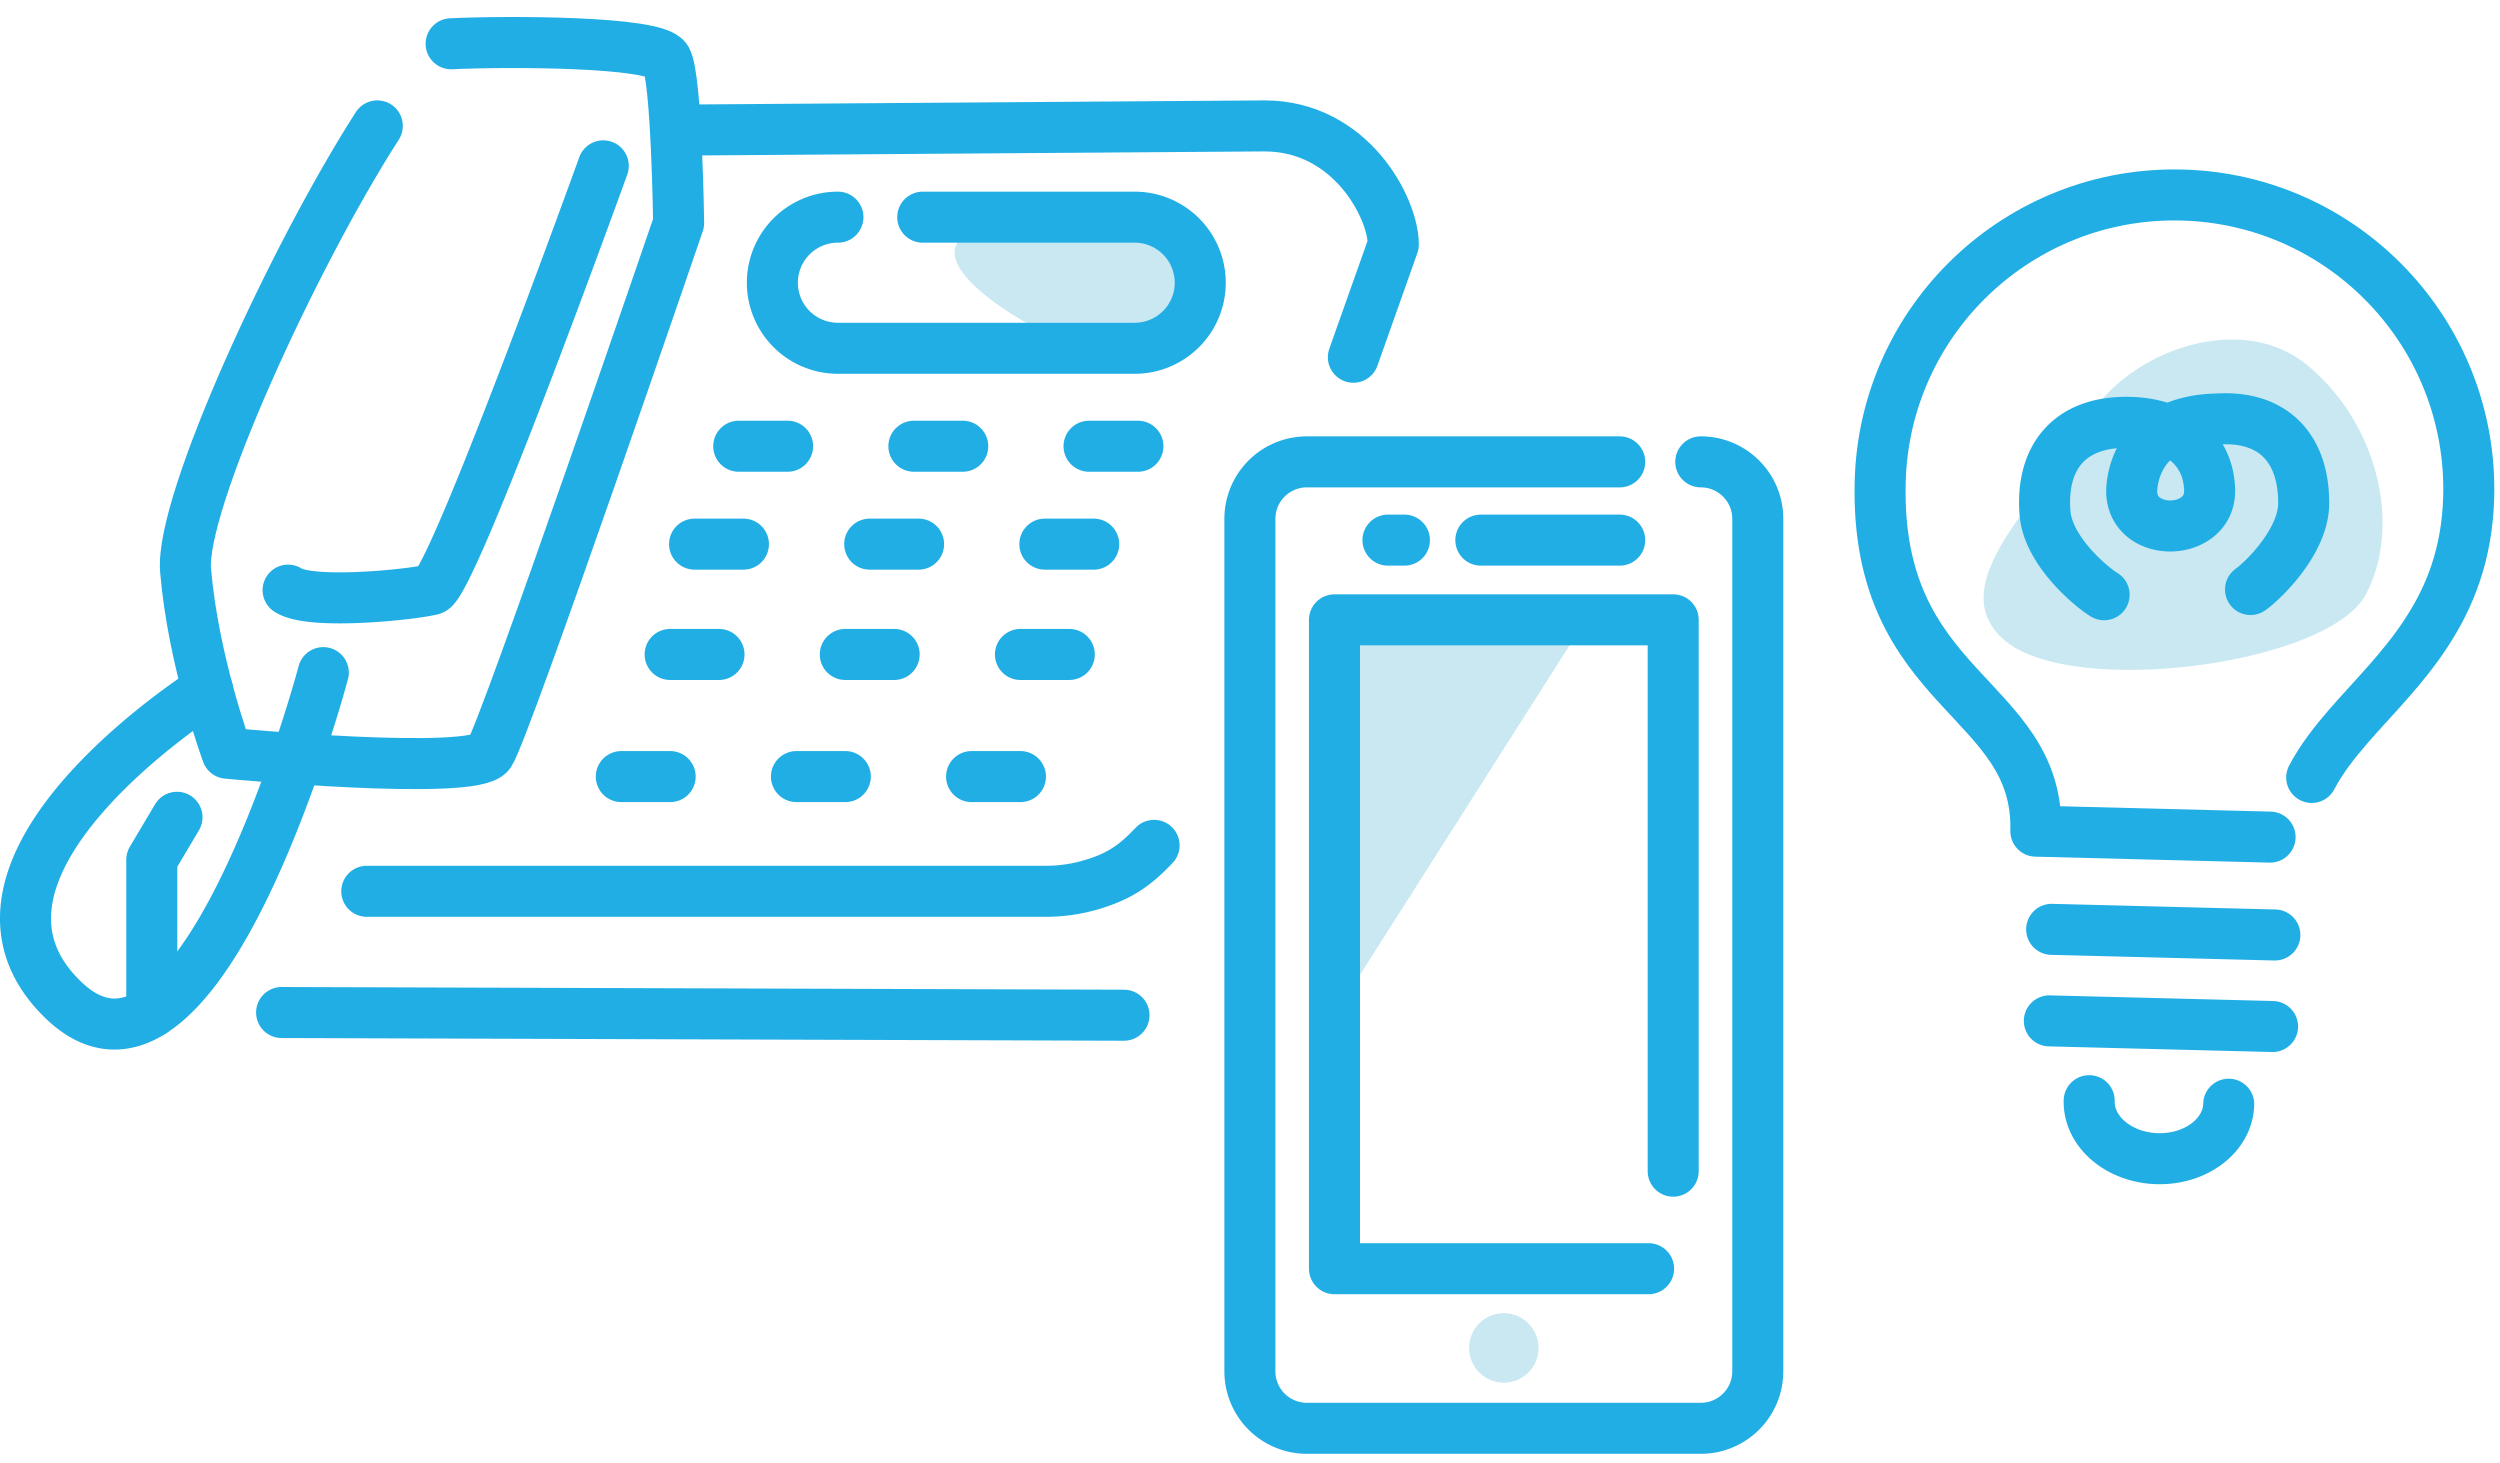
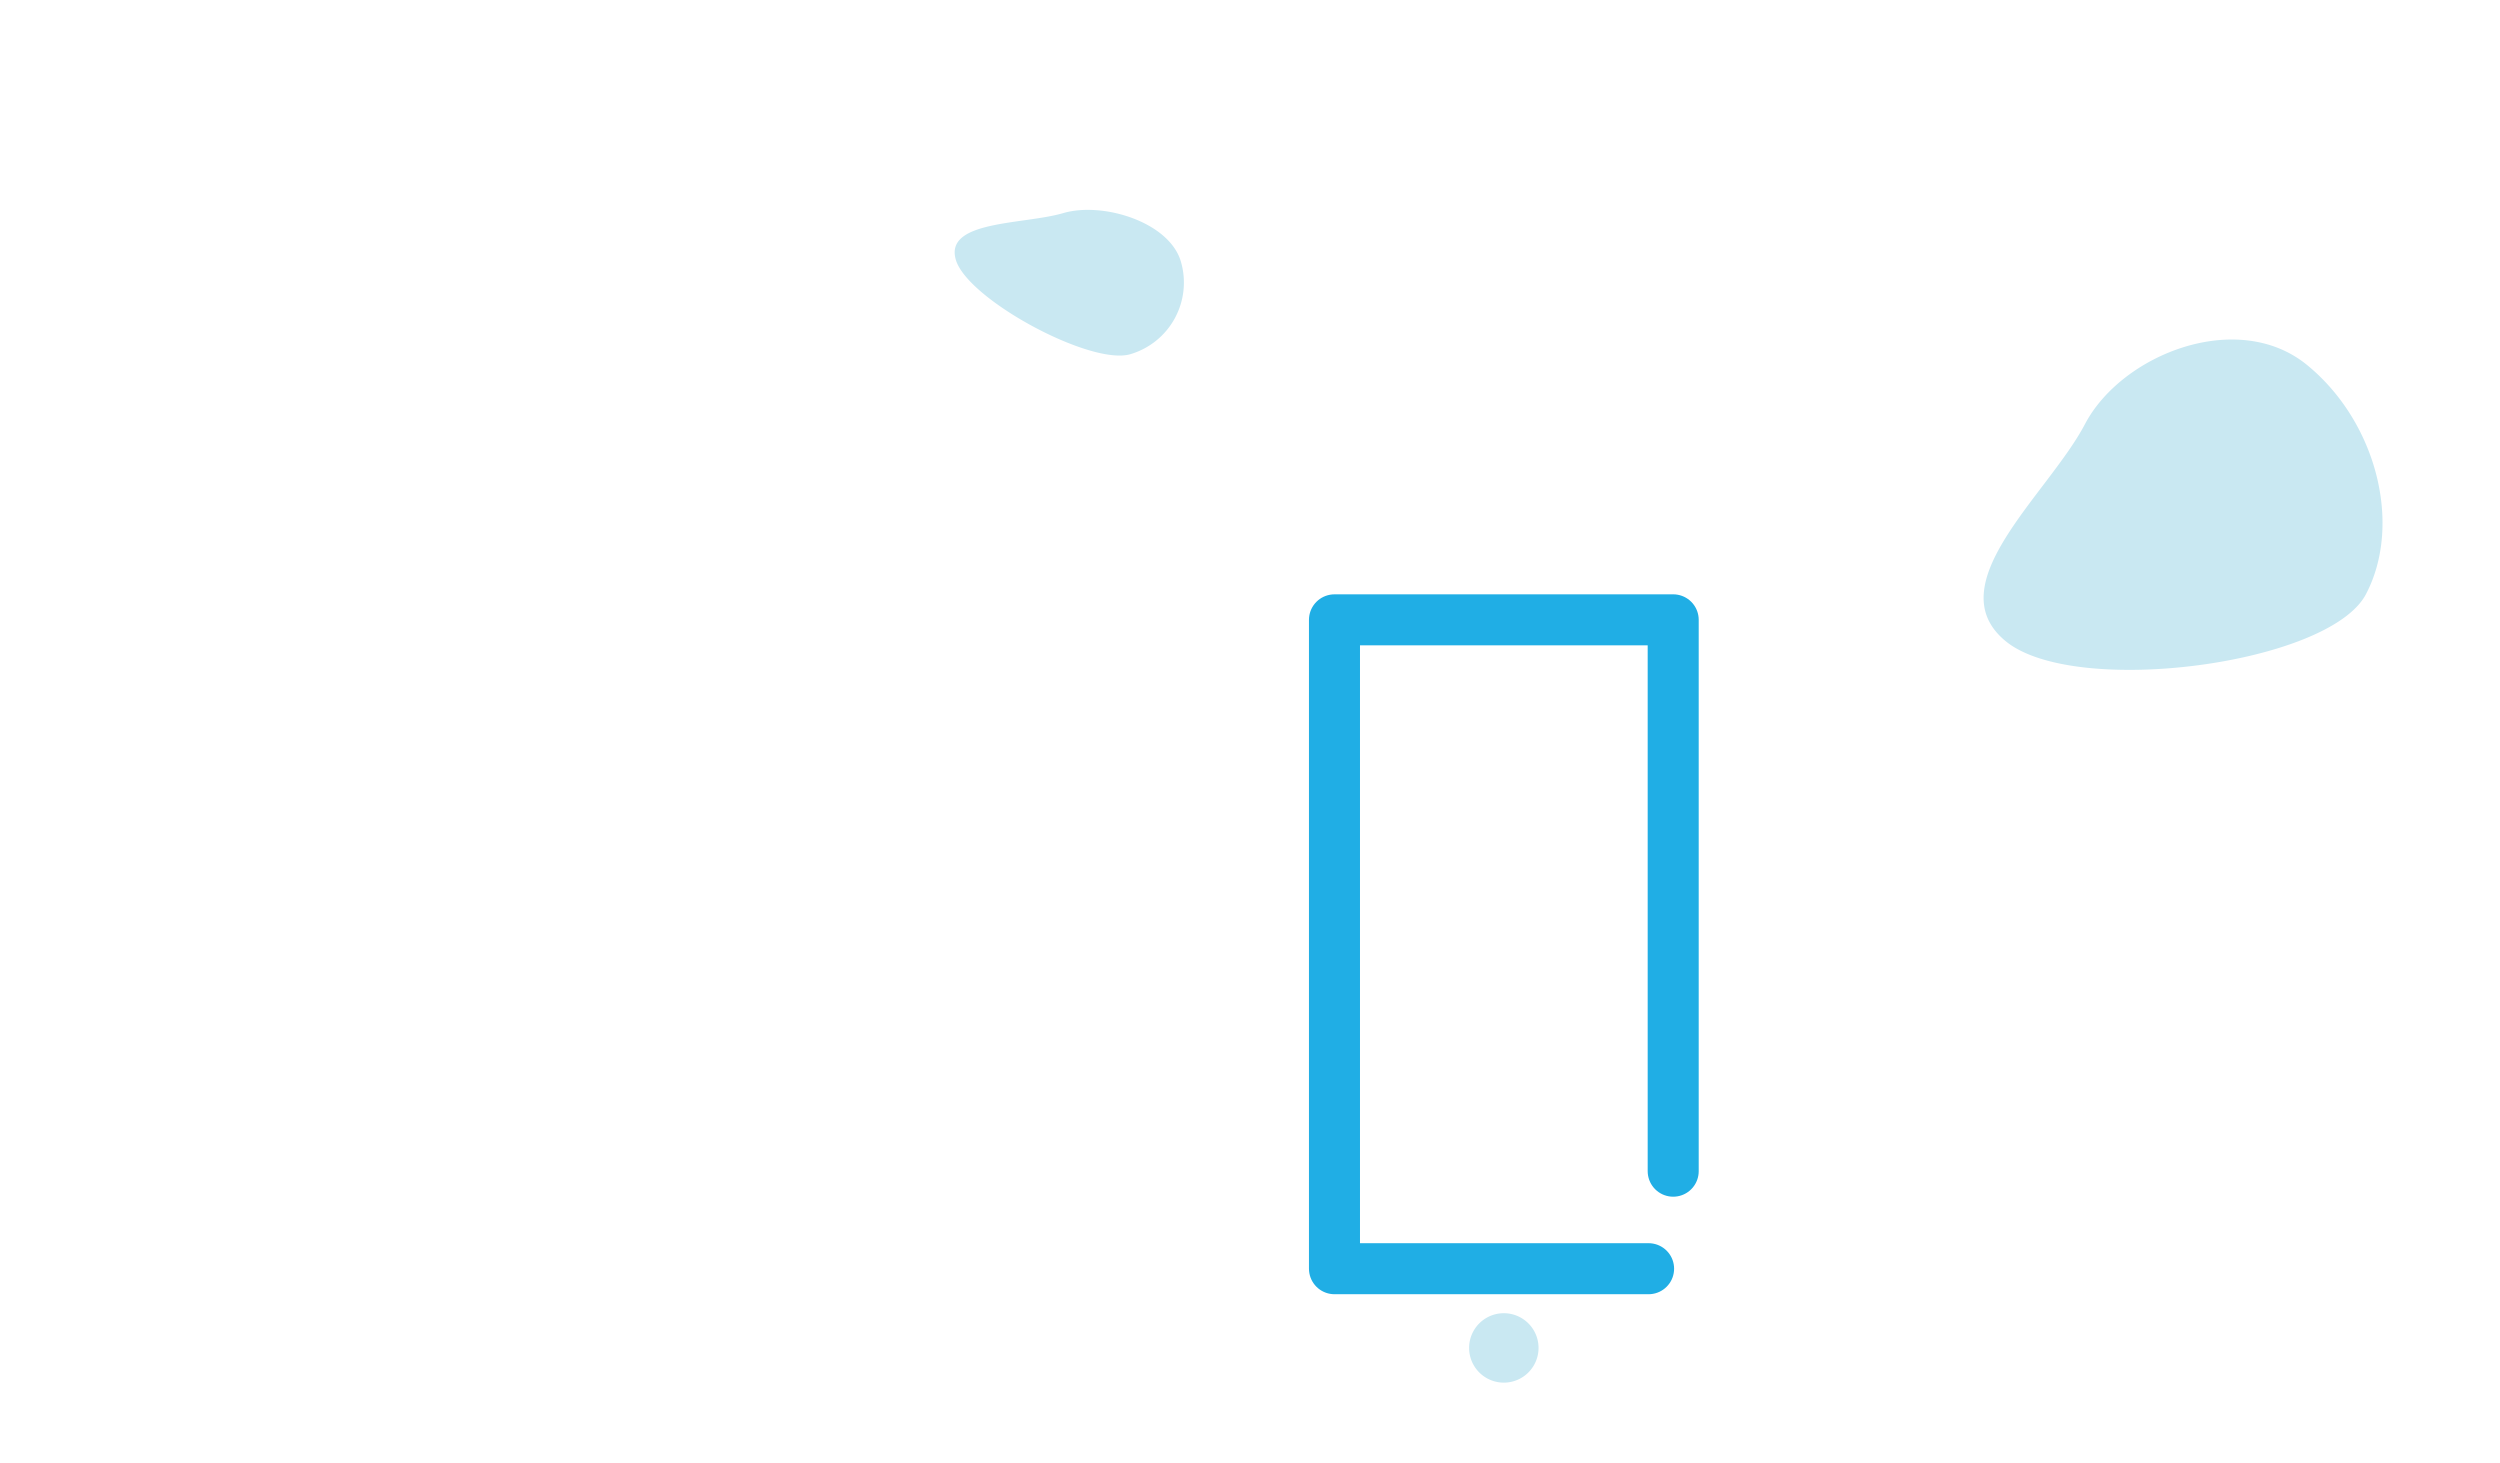
<svg xmlns="http://www.w3.org/2000/svg" width="147" height="86" viewBox="0 0 147 86">
  <g fill="none" fillRule="evenodd">
    <path d="M69.435 15.378a4.39 4.39 0 01-2.976 5.45c-2.327.684-9.573-3.225-10.256-5.553-.684-2.327 3.985-2.06 6.313-2.744 2.327-.683 6.235.52 6.919 2.847m66.22 6.084c4.073 3.328 5.623 9.363 3.461 13.48-2.16 4.117-17.1 6.095-21.174 2.766-4.073-3.328 2.491-8.648 4.652-12.766 2.161-4.116 8.988-6.809 13.061-3.48" fill="#C9E8F2" />
-     <path d="M79.578 21.006l2.349-6.629c0-2.11-2.476-6.974-7.58-6.974l-33.581.24M16.558 59.536l49.534.159M10.408 48.056l-1.483 2.497v8.96m13.26-52.11c-4.93 7.679-11.607 22.202-11.273 26.134.458 5.403 2.444 10.752 2.444 10.752s14.517 1.375 15.433 0c.917-1.375 11.114-31.173 11.114-31.173s-.112-8.557-.722-9.626c-.612-1.07-9.418-1.07-12.655-.917" stroke="#20AEE5" stroke-width="3" stroke-linecap="round" stroke-linejoin="round" />
-     <path d="M19.01 39.551S11.828 66.598 3.729 58.805c-8.098-7.793 8.476-18.244 8.476-18.244M35.472 9.753s-8.875 24.603-10.07 24.908c-1.197.306-7.148.917-8.462.04M54.257 12.77H66.72a3.854 3.854 0 010 7.709H49.27a3.854 3.854 0 110-7.71m-5.832 13.469h2.872m7.427 0h2.872m7.427 0h2.872m-26.067 5.757h2.872m7.427 0h2.872m7.426 0h2.872m-24.905 6.487h2.872m7.427 0h2.872m7.426 0h2.872m-26.341 7.181h2.872m7.426 0h2.872m7.427 0h2.872m-38.435 6.745H61.49c.978 0 1.926-.149 2.82-.428 1.56-.486 2.443-1.103 3.55-2.272m64.471-15.046c.833-.599 3.11-2.865 3.125-5.042.021-3.135-1.663-5.107-4.86-4.993l-.359.013c-5.042.18-4.894 4.305-4.894 4.305.098 2.75 4.681 2.587 4.583-.164-.098-2.75-2.439-4.043-5.189-3.944-3.198.114-4.736 2.202-4.491 5.326.169 2.171 2.603 4.27 3.476 4.807m7.326 29.958c-.046 1.825-1.92 3.259-4.186 3.202-2.265-.057-4.064-1.584-4.018-3.41m-2.342-4.693l13.123.332m-12.987-5.714l13.123.332" stroke="#20AEE5" stroke-width="3" stroke-linecap="round" stroke-linejoin="round" />
-     <path d="M135.928 45.714c.56-1.067 1.322-2.047 2.172-3.025 2.93-3.372 6.888-6.716 7.06-13.483.241-9.554-7.31-17.497-16.865-17.738-9.556-.24-17.498 7.31-17.74 16.864-.314 12.432 9.355 12.553 9.153 20.54l13.773.35" stroke="#20AEE5" stroke-width="3" stroke-linecap="round" stroke-linejoin="round" />
-     <path fill="#C9E8F2" d="M78.126 60.215l1.875-22.47 13.244-1.3z" />
-     <path d="M100.006 27.157c1.85 0 3.352 1.5 3.352 3.352v50.124a3.352 3.352 0 01-3.352 3.352H76.845a3.352 3.352 0 01-3.352-3.352V30.51a3.352 3.352 0 013.352-3.352h18.394m-13.627 4.601h.967m4.495 0h8.165" stroke="#20AEE5" stroke-width="3" stroke-linecap="round" stroke-linejoin="round" />
    <path stroke="#20AEE5" stroke-width="3" stroke-linecap="round" stroke-linejoin="round" d="M96.937 74.6h-18.47V36.447l19.917-.001v32.42" />
    <path d="M90.466 79.258a2.041 2.041 0 11-4.082 0 2.041 2.041 0 014.082 0" fill="#C9E8F2" />
  </g>
</svg>